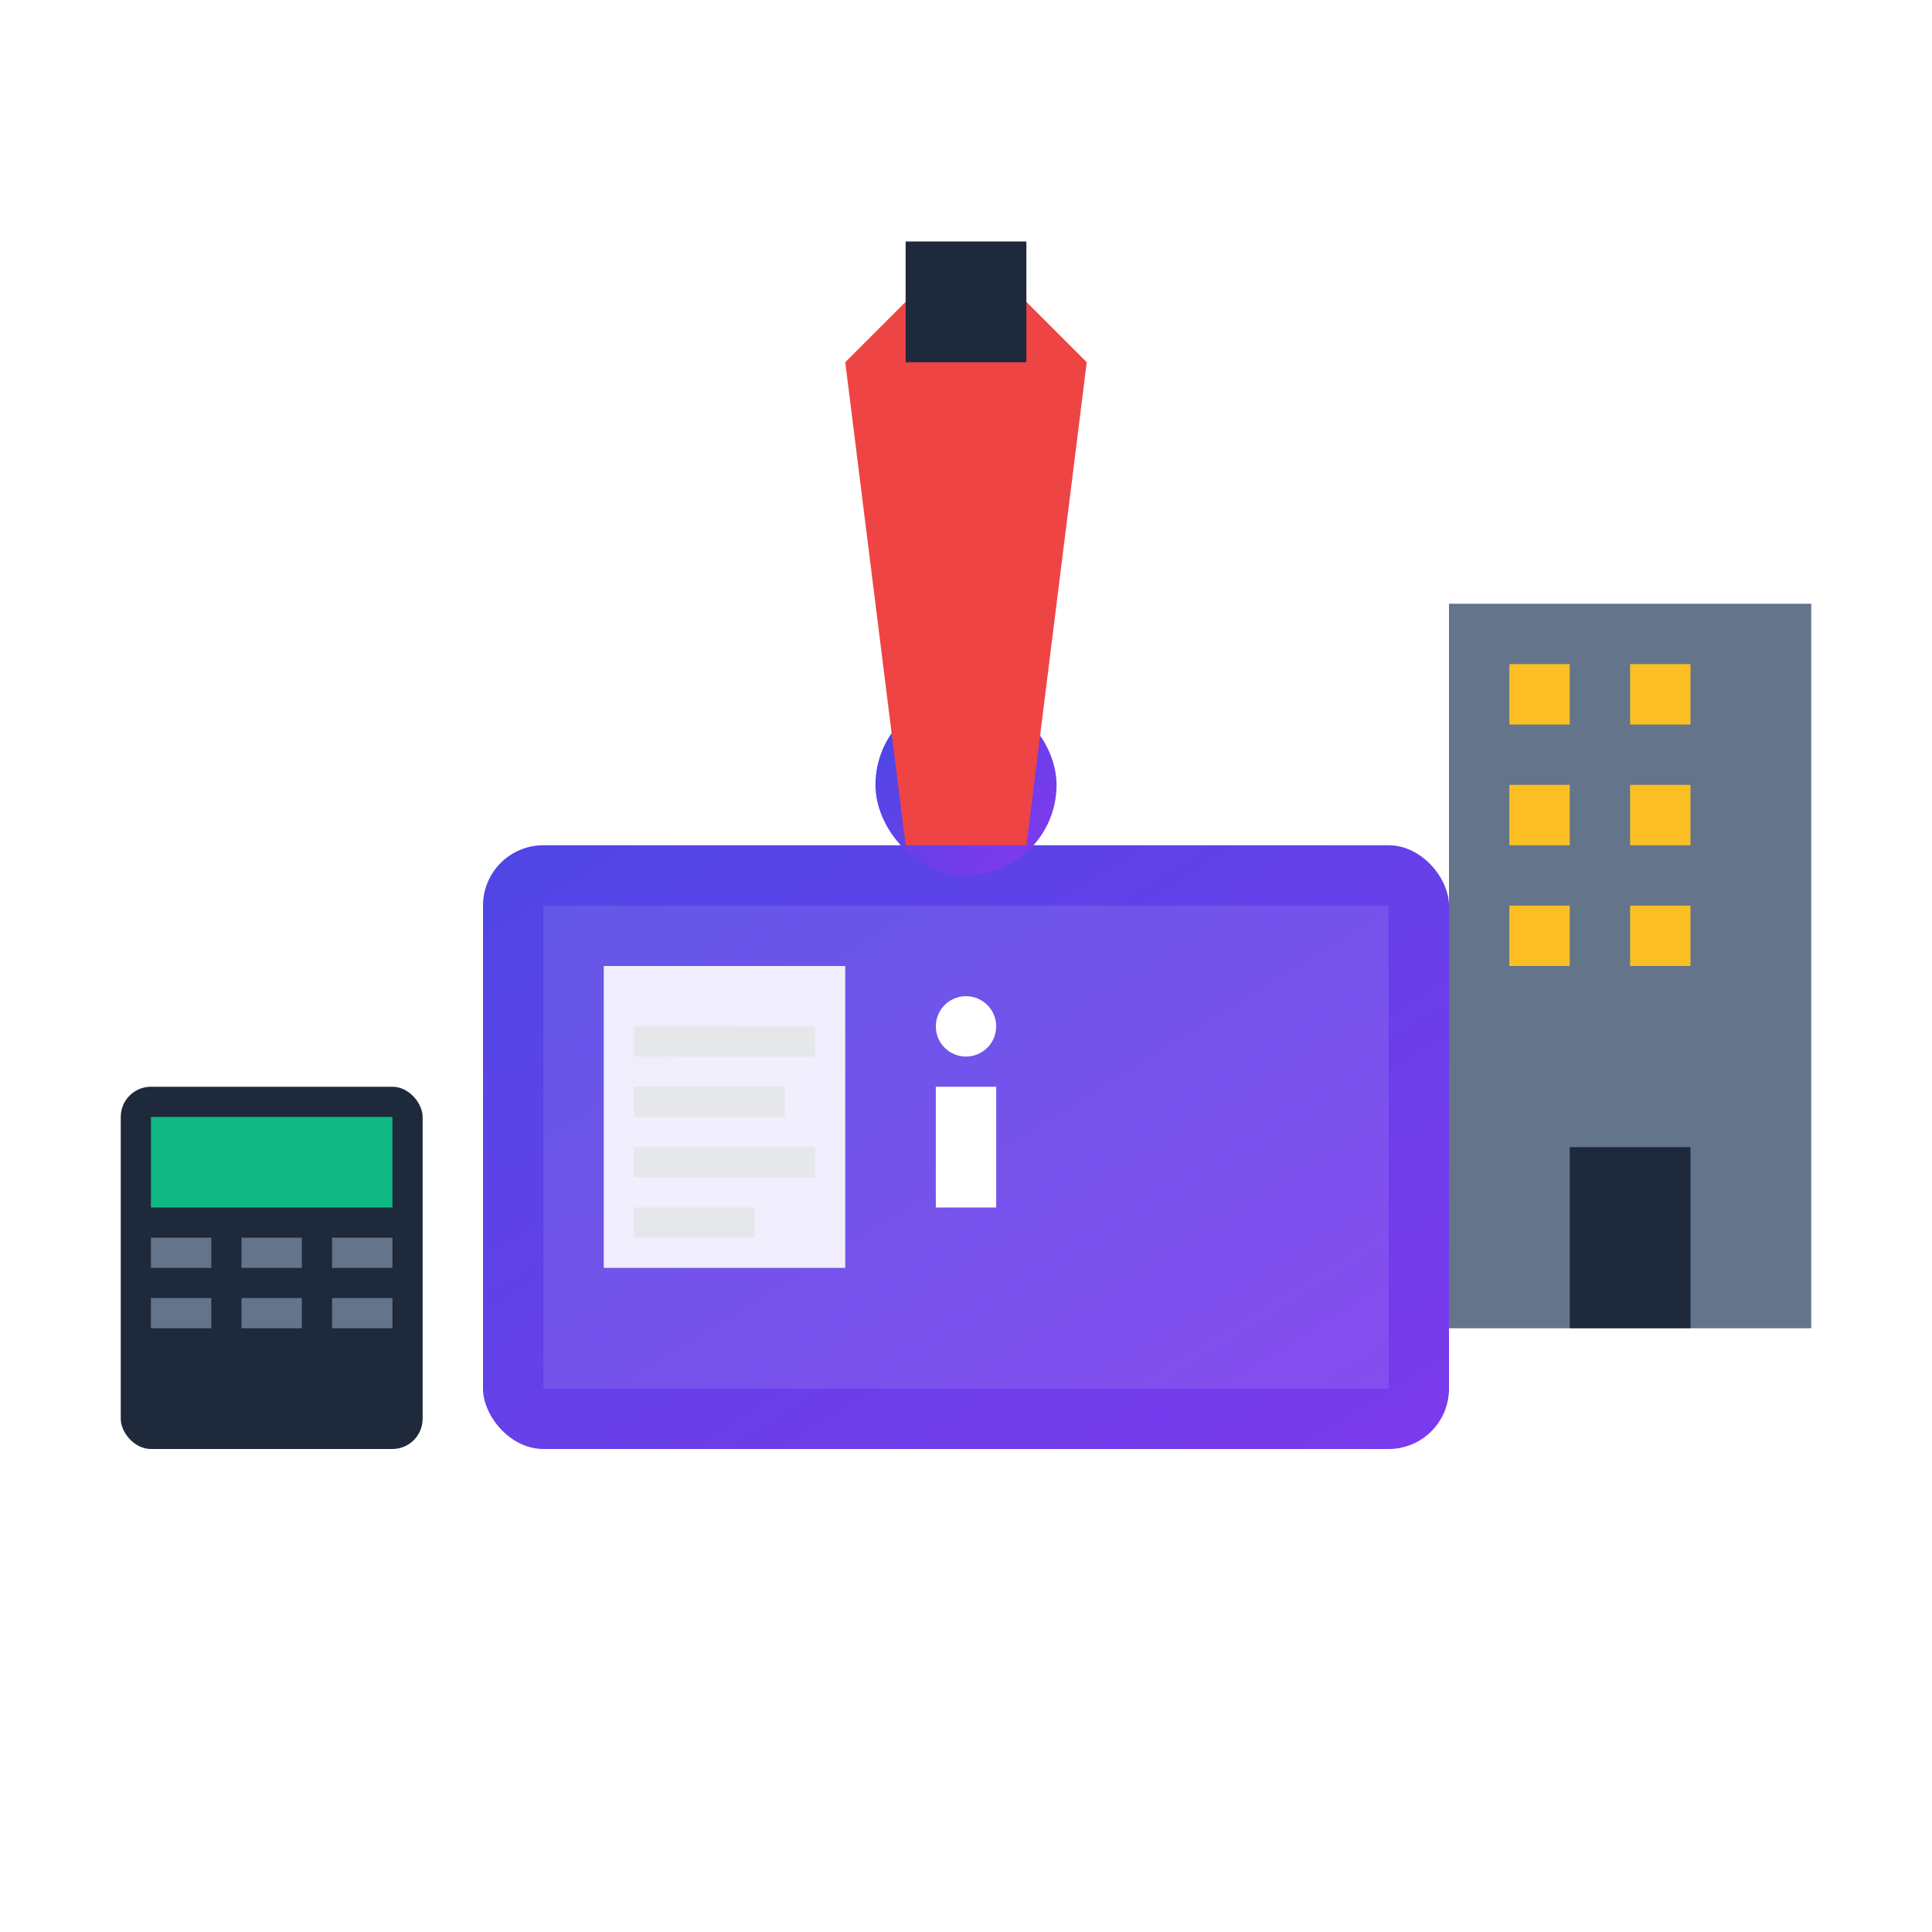
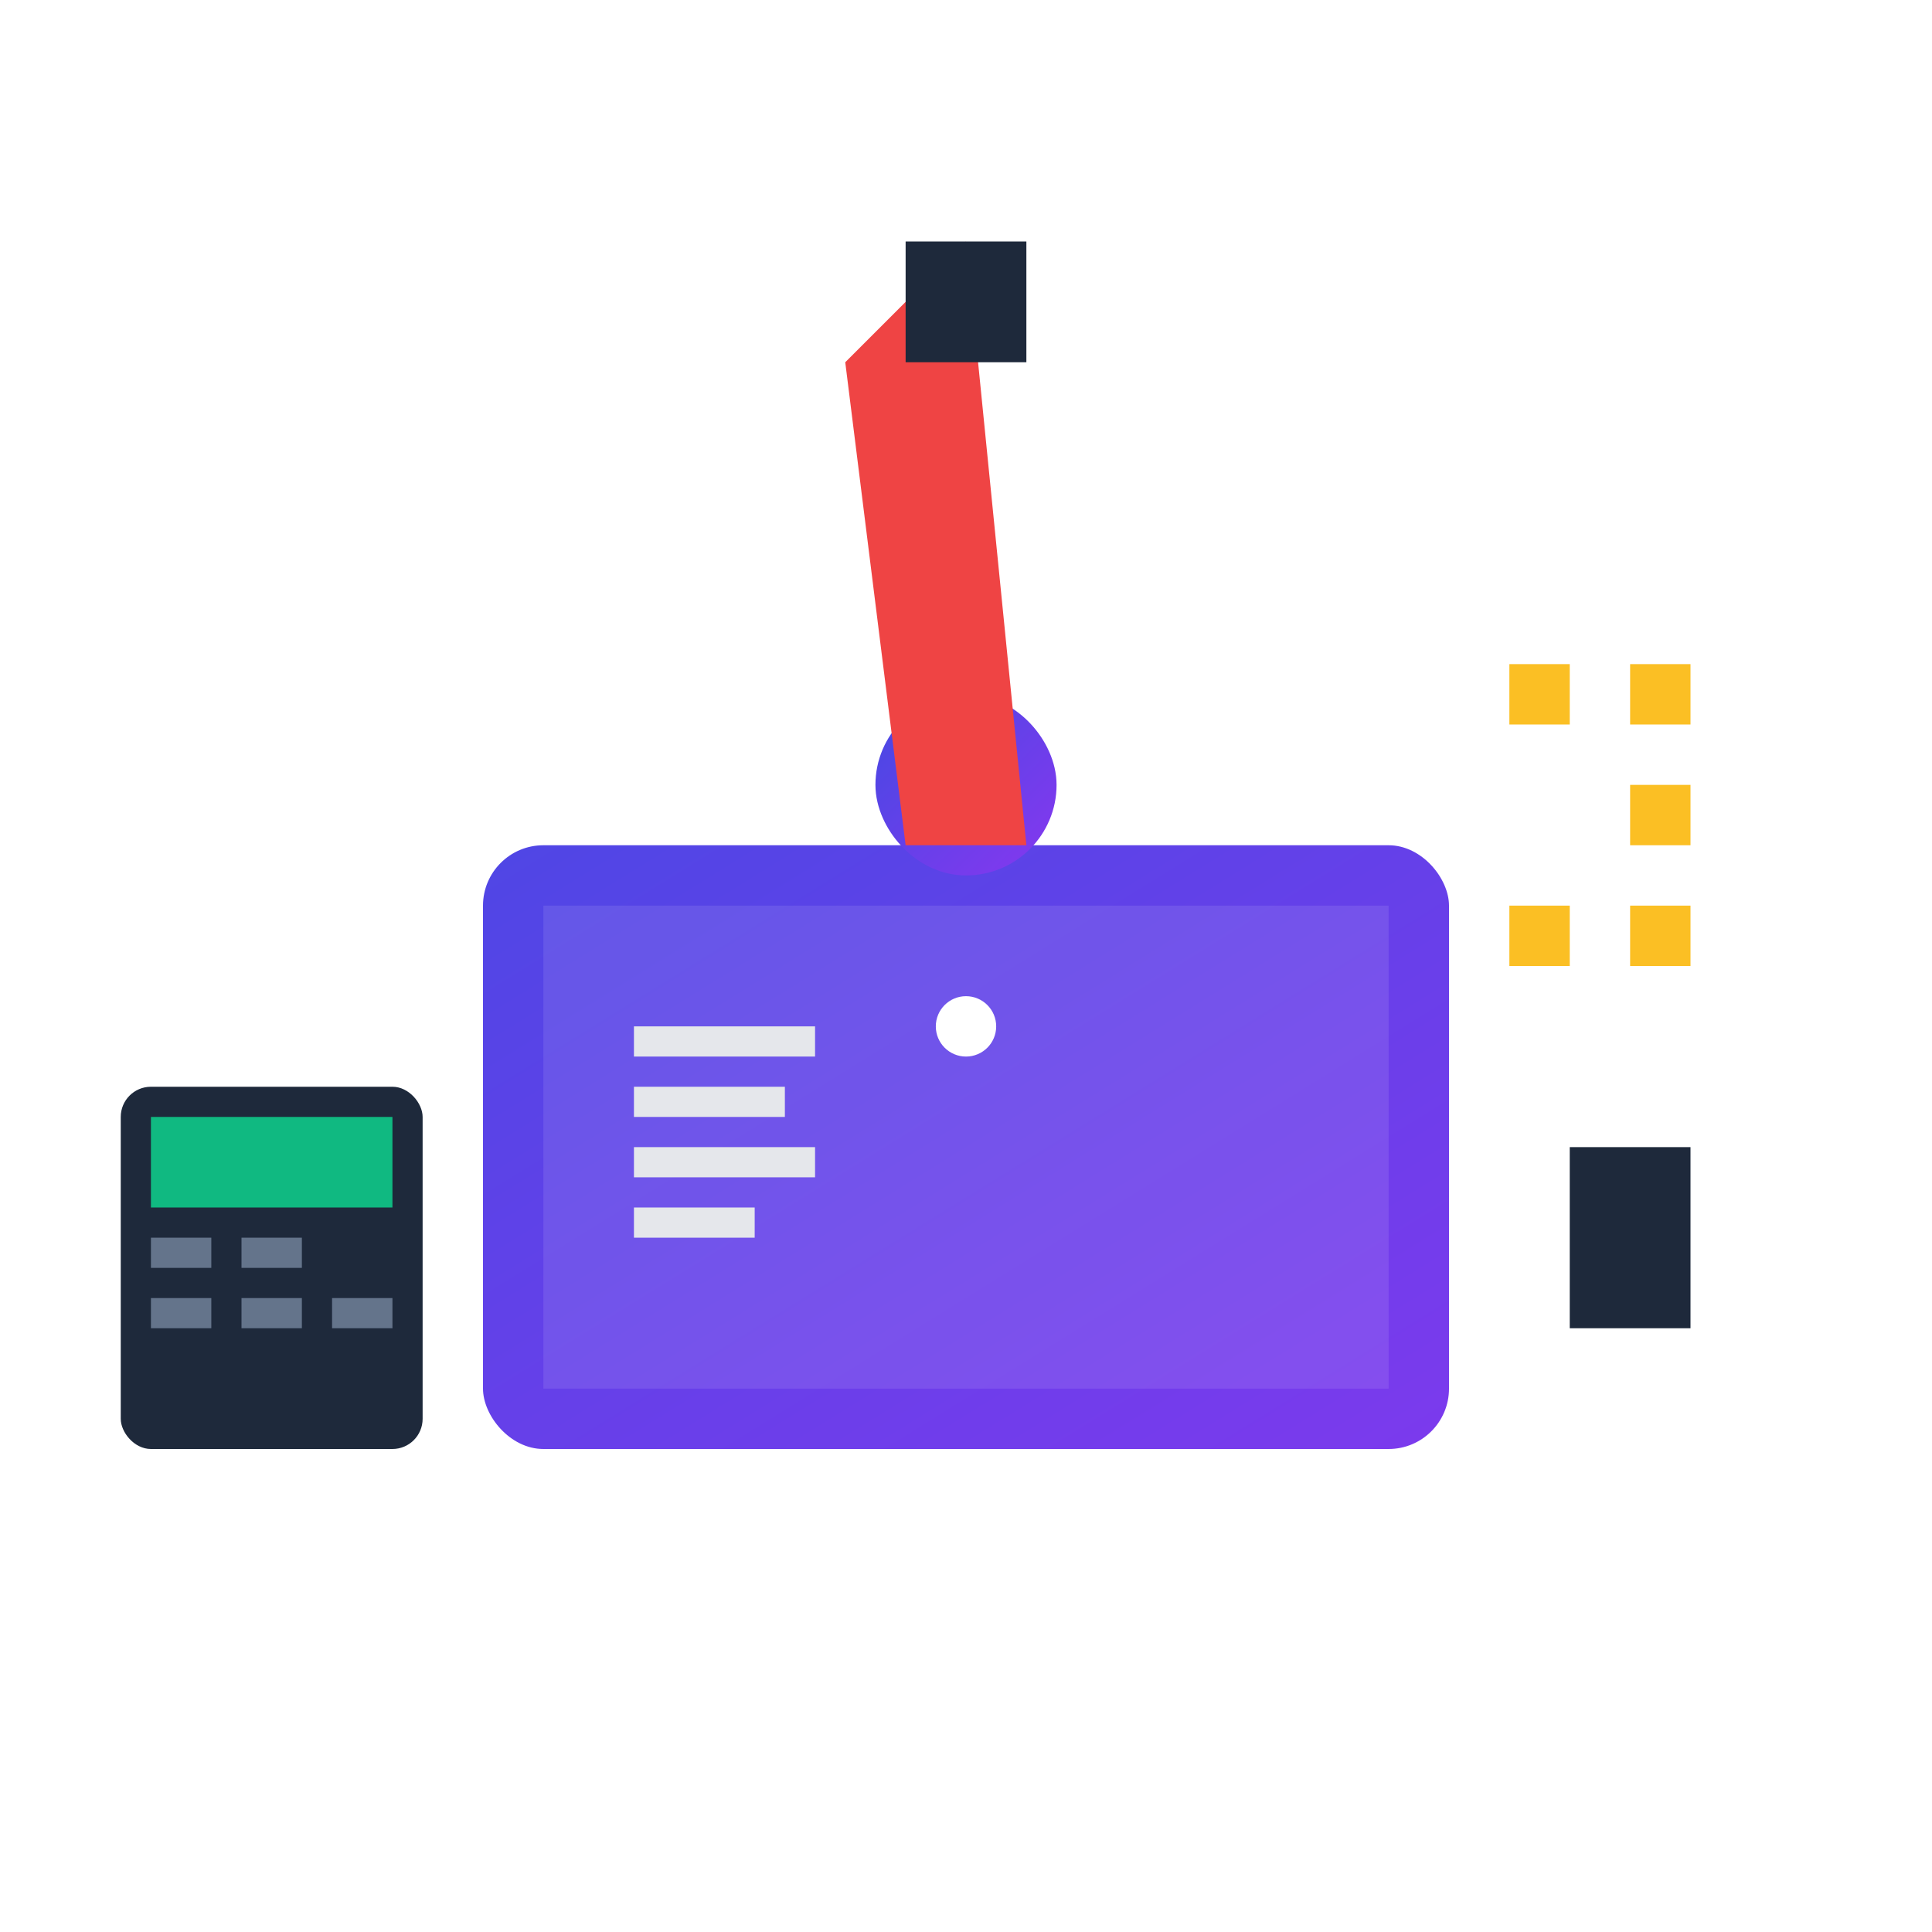
<svg xmlns="http://www.w3.org/2000/svg" viewBox="0 0 64 64" width="64" height="64">
  <defs>
    <linearGradient id="briefcaseGradient" x1="0%" y1="0%" x2="100%" y2="100%">
      <stop offset="0%" style="stop-color:#4f46e5;stop-opacity:1" />
      <stop offset="100%" style="stop-color:#7c3aed;stop-opacity:1" />
    </linearGradient>
    <filter id="shadow" x="-50%" y="-50%" width="200%" height="200%">
      <feDropShadow dx="0" dy="2" stdDeviation="3" flood-color="#000" flood-opacity="0.2" />
    </filter>
  </defs>
  <rect x="16" y="28" width="32" height="20" rx="2" fill="url(#briefcaseGradient)" filter="url(#shadow)" />
  <rect x="18" y="30" width="28" height="16" fill="rgba(255,255,255,0.1)" />
  <rect x="30" y="24" width="4" height="4" rx="2" fill="none" stroke="url(#briefcaseGradient)" stroke-width="2" />
-   <rect x="31" y="36" width="2" height="4" fill="white" />
  <circle cx="32" cy="34" r="1" fill="white" />
-   <rect x="20" y="32" width="8" height="10" fill="white" opacity="0.9" />
  <rect x="21" y="34" width="6" height="1" fill="#e5e7eb" />
  <rect x="21" y="36" width="5" height="1" fill="#e5e7eb" />
  <rect x="21" y="38" width="6" height="1" fill="#e5e7eb" />
  <rect x="21" y="40" width="4" height="1" fill="#e5e7eb" />
-   <path d="M32 8 L36 12 L34 28 L30 28 L28 12 Z" fill="#ef4444" />
+   <path d="M32 8 L34 28 L30 28 L28 12 Z" fill="#ef4444" />
  <rect x="30" y="8" width="4" height="4" fill="#1e293b" />
-   <rect x="48" y="20" width="12" height="24" fill="#64748b" filter="url(#shadow)" />
  <rect x="50" y="22" width="2" height="2" fill="#fbbf24" />
  <rect x="54" y="22" width="2" height="2" fill="#fbbf24" />
-   <rect x="50" y="26" width="2" height="2" fill="#fbbf24" />
  <rect x="54" y="26" width="2" height="2" fill="#fbbf24" />
  <rect x="50" y="30" width="2" height="2" fill="#fbbf24" />
  <rect x="54" y="30" width="2" height="2" fill="#fbbf24" />
  <rect x="52" y="38" width="4" height="6" fill="#1e293b" />
  <rect x="4" y="36" width="10" height="12" rx="1" fill="#1e293b" filter="url(#shadow)" />
  <rect x="5" y="37" width="8" height="3" fill="#10b981" />
  <rect x="5" y="41" width="2" height="1" fill="#64748b" />
  <rect x="8" y="41" width="2" height="1" fill="#64748b" />
-   <rect x="11" y="41" width="2" height="1" fill="#64748b" />
  <rect x="5" y="43" width="2" height="1" fill="#64748b" />
  <rect x="8" y="43" width="2" height="1" fill="#64748b" />
  <rect x="11" y="43" width="2" height="1" fill="#64748b" />
</svg>